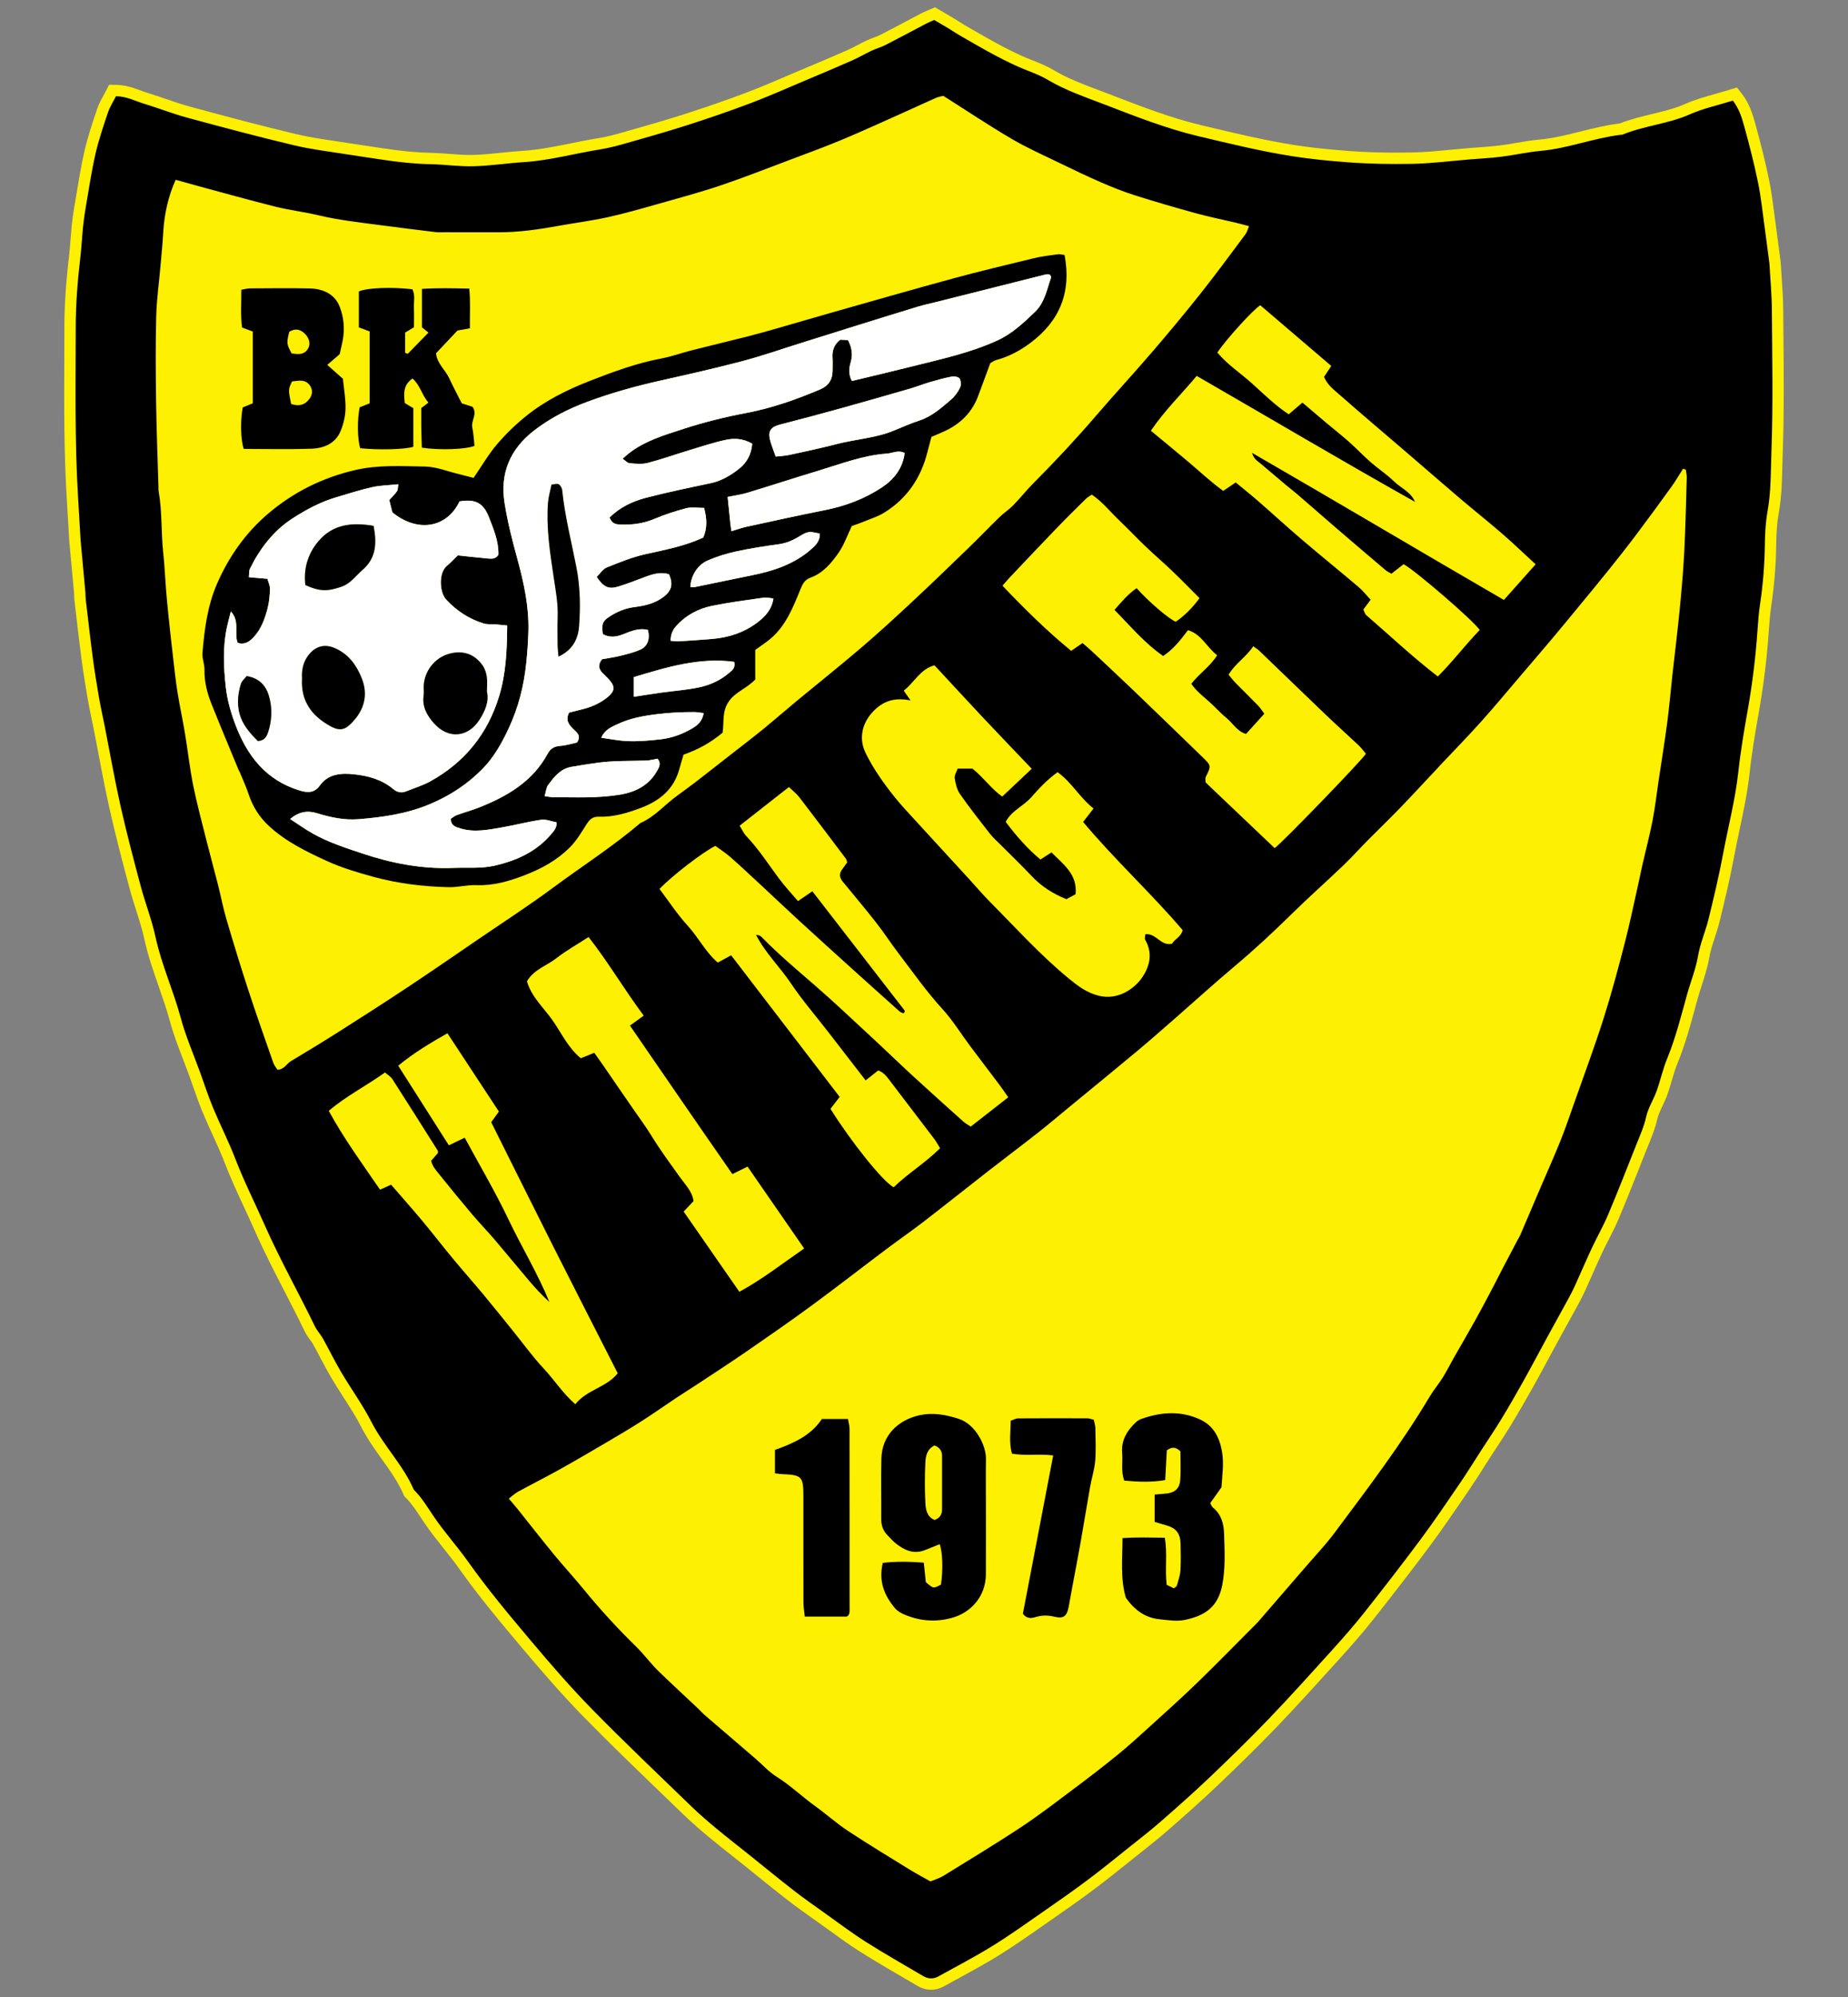
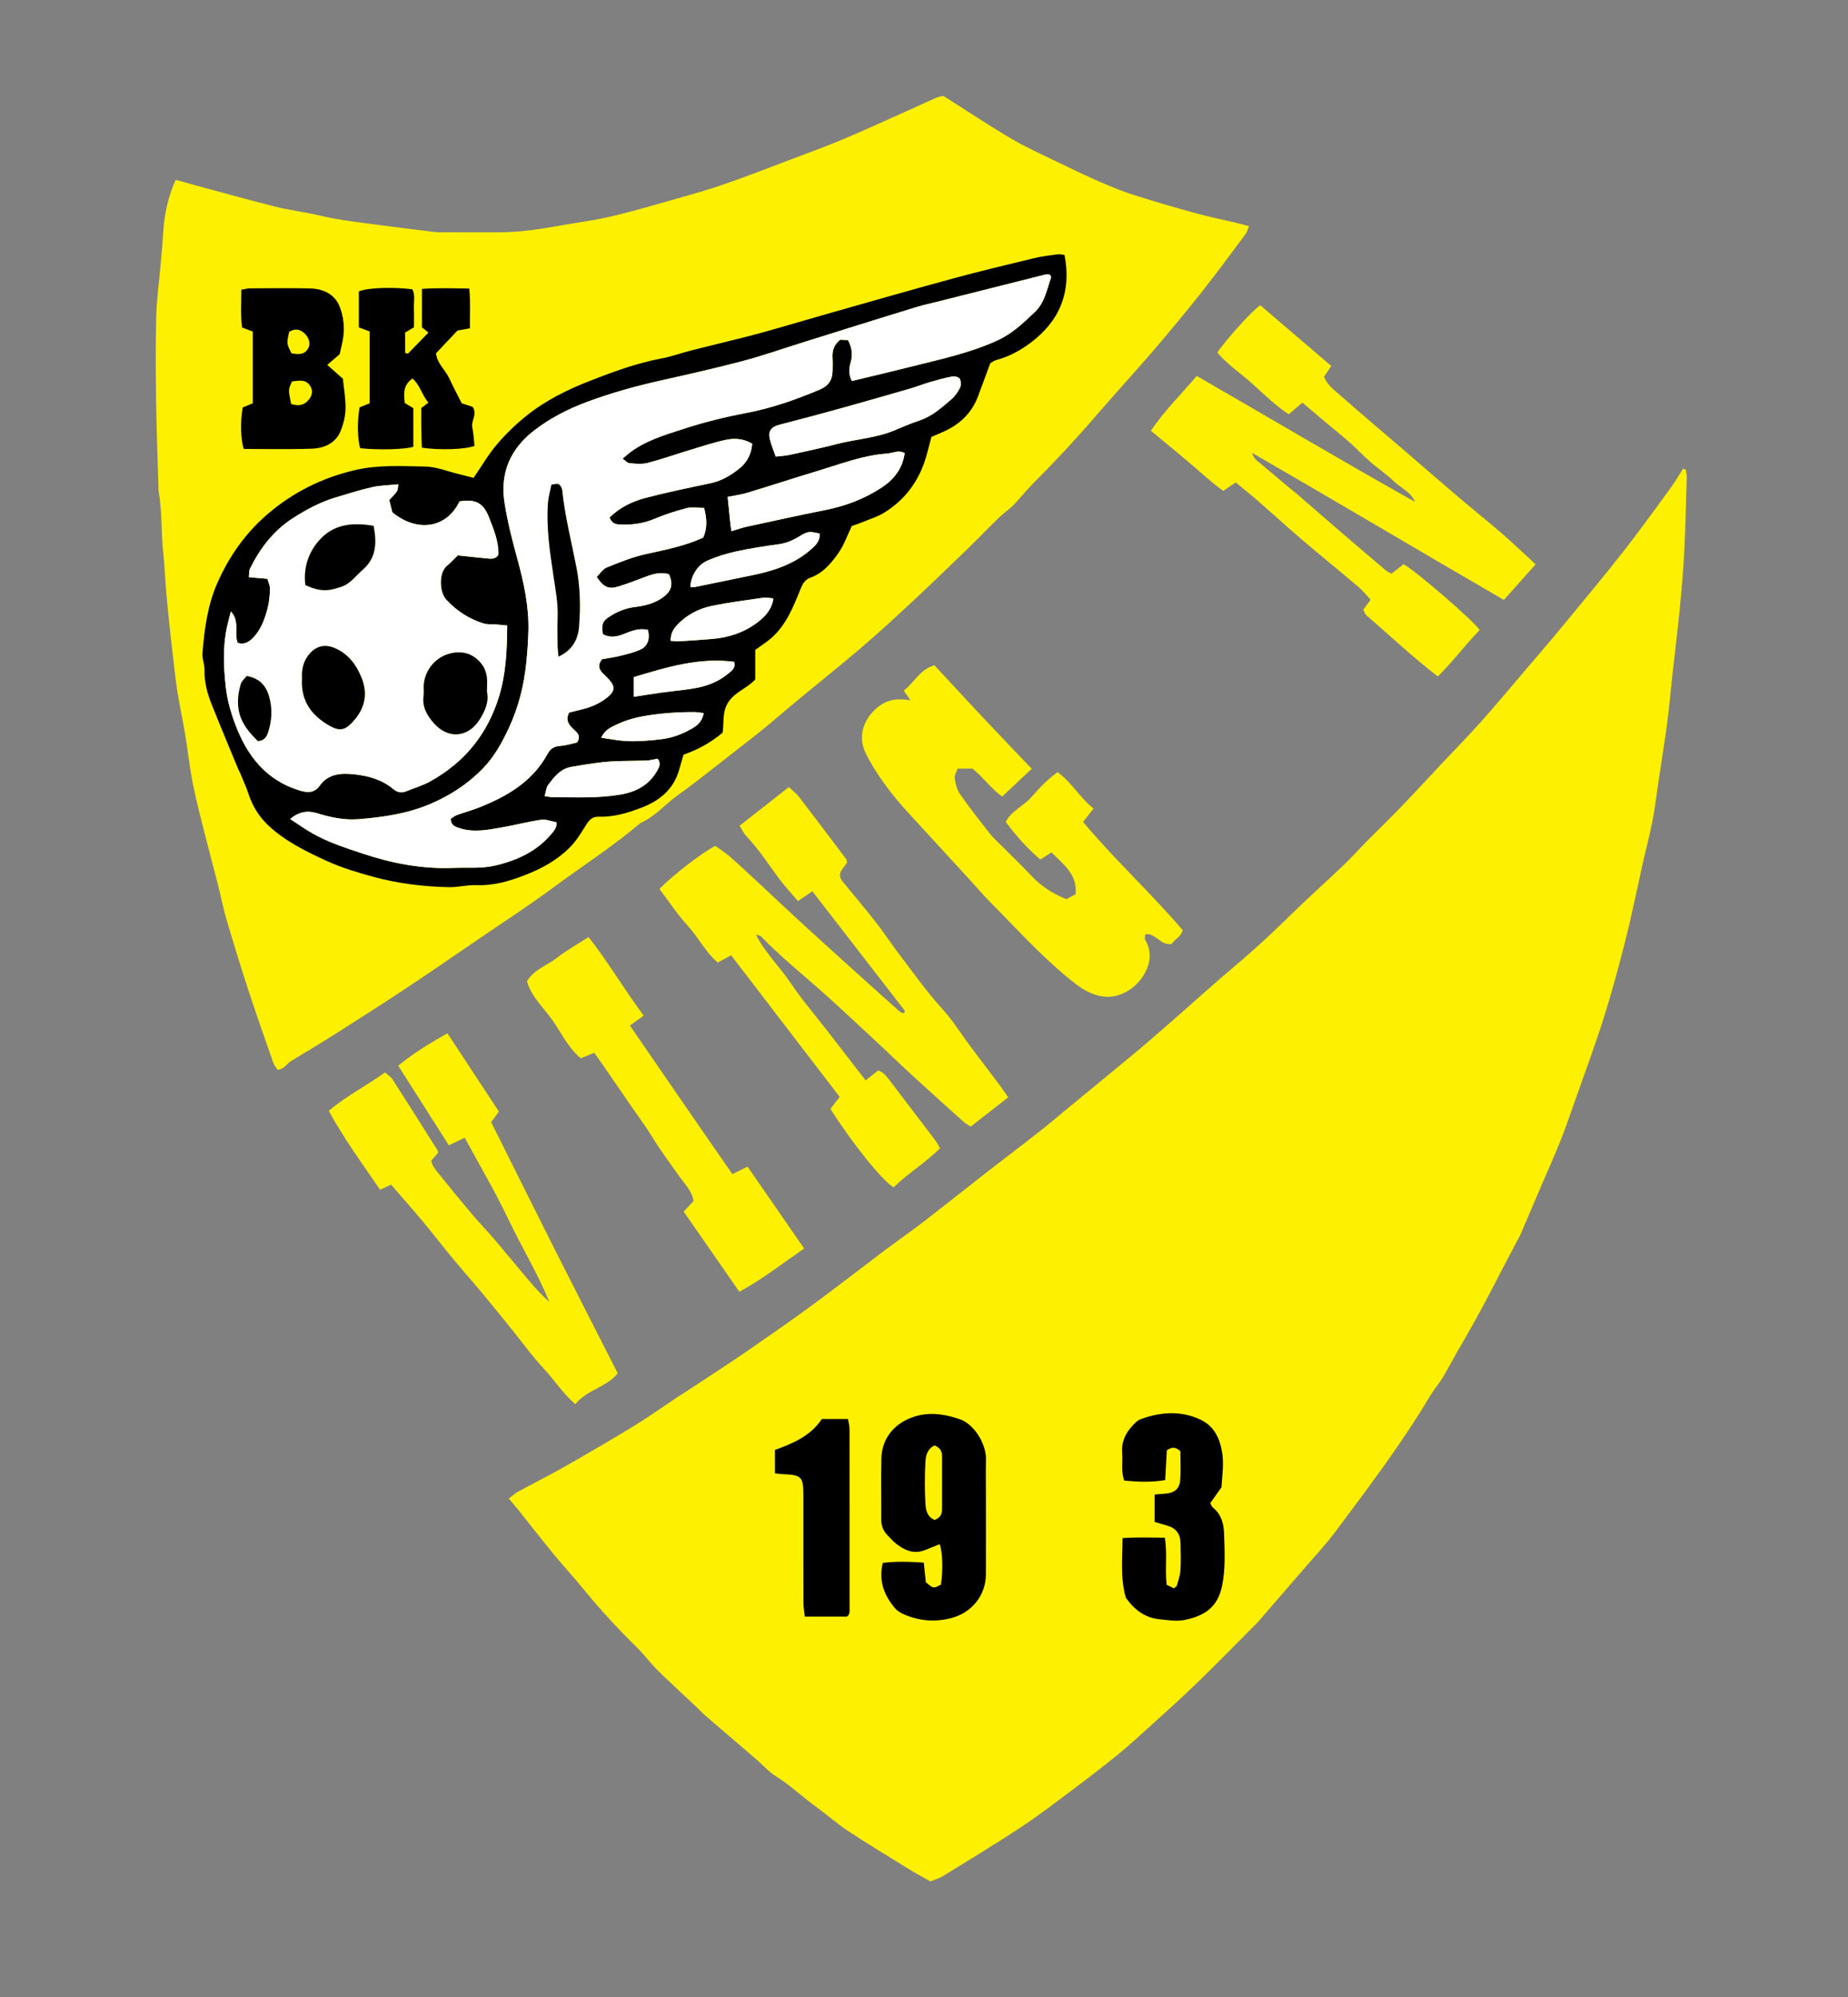
<svg xmlns="http://www.w3.org/2000/svg" version="1.0" id="Layer_1" x="0px" y="0px" width="500px" height="540px" viewBox="0 0 500 540" enable-background="new 0 0 500 540" xml:space="preserve">
  <rect x="0" y="0" width="500" height="540" fill="#808080" stroke="none" />
  <g>
    <g>
-       <path fill="#FDF000" d="M251.941,538.043c-1.282,0-2.539-0.357-3.736-1.064c-1.361-0.801-2.726-1.6-4.092-2.395    c-3.779-2.205-7.686-4.482-11.465-6.877c-2.868-1.816-5.63-3.816-8.301-5.752c-0.942-0.684-1.886-1.367-2.833-2.041l-1.517-1.076    c-2.316-1.643-4.709-3.34-7.014-5.127c-2.766-2.145-5.522-4.373-8.187-6.527c-1.288-1.039-2.576-2.08-3.868-3.115    c-0.993-0.795-1.99-1.584-2.986-2.371c-1.976-1.563-4.019-3.178-6.003-4.826c-2.145-1.783-4.659-3.918-7.053-6.236    c-1.963-1.896-3.931-3.793-5.898-5.688c-6.93-6.674-14.095-13.576-20.958-20.578c-6.138-6.264-11.918-12.992-16.763-18.748    c-5.749-6.828-11.693-13.893-17.066-21.484c-1.315-1.855-2.723-3.623-4.213-5.49c-1.731-2.17-3.521-4.412-5.131-6.793    c-0.339-0.5-0.67-1.002-1.001-1.504c-1.296-1.965-2.521-3.822-4.056-5.344l-0.422-0.418l-0.236-0.545    c-1.441-3.334-3.565-6.303-5.813-9.449c-1.942-2.715-3.95-5.523-5.554-8.664c-1.404-2.748-3.071-5.342-4.837-8.09    c-1.079-1.68-2.195-3.416-3.241-5.186c-1.08-1.828-2.073-3.705-3.032-5.52c-0.658-1.244-1.315-2.488-2.001-3.717    c-0.195-0.35-0.483-0.742-0.788-1.158c-0.476-0.65-1.016-1.387-1.446-2.277c-1.732-3.582-3.595-7.195-5.397-10.691    c-2.79-5.41-5.675-11.006-8.2-16.721c-0.897-2.029-1.852-4.088-2.775-6.078c-1.798-3.879-3.659-7.891-5.244-12.01    c-0.995-2.584-2.185-5.193-3.337-7.719c-0.888-1.947-1.807-3.959-2.651-5.992c-0.939-2.258-1.747-4.566-2.528-6.801    c-0.335-0.957-0.67-1.916-1.015-2.869c-0.543-1.498-1.116-2.988-1.69-4.477c-1.318-3.422-2.681-6.961-3.666-10.619    c-0.837-3.109-1.934-6.247-2.995-9.281c-1.431-4.093-2.911-8.325-3.869-12.753c-0.56-2.589-1.367-5.118-2.221-7.798    c-0.606-1.902-1.234-3.869-1.766-5.861c-1.954-7.32-3.843-14.489-5.466-21.721c-1.103-4.911-2.052-9.915-2.97-14.756    c-0.431-2.274-0.862-4.547-1.31-6.818c-0.186-0.942-0.383-1.881-0.581-2.821c-0.338-1.611-0.688-3.276-0.977-4.954    c-0.519-3.015-1.185-6.998-1.726-11.087c-0.534-4.036-1.013-8.135-1.475-12.1l-0.449-3.833c-0.054-0.459-0.057-0.876-0.059-1.212    c-0.001-0.171,0.001-0.342-0.015-0.512c-0.345-3.796-0.697-7.592-1.049-11.388l-0.175-1.883c-0.028-0.176-0.048-0.333-0.058-0.491    l-0.24-4.108c-0.147-2.551-0.296-5.102-0.455-7.652c-0.778-12.537-0.727-25.242-0.677-37.53c0.011-3.001,0.023-6.001,0.024-9.001    c0.001-5.72,0.405-11.849,1.272-19.29c0.172-1.48,0.287-2.954,0.409-4.512c0.093-1.196,0.186-2.391,0.306-3.583    c0.17-1.704,0.402-3.411,0.689-5.074c0.217-1.251,0.425-2.505,0.633-3.759c0.608-3.666,1.238-7.458,2.081-11.183    c0.857-3.785,2.093-7.467,3.291-11.029l0.195-0.583c0.44-1.312,1.062-2.438,1.664-3.529c0.231-0.421,0.466-0.843,0.683-1.274    l0.868-1.721l1.927,0.033c2.589,0.043,4.733,0.836,6.626,1.534c0.679,0.25,1.32,0.488,1.943,0.675    c1.698,0.516,3.379,1.092,5.004,1.649c2.197,0.754,4.272,1.465,6.398,2.042c10.636,2.882,19.599,5.249,28.768,7.438    c3.298,0.787,6.634,1.283,10.166,1.81c1.364,0.203,2.729,0.406,4.089,0.626c1.84,0.299,3.686,0.568,5.53,0.838    c1.273,0.186,2.547,0.372,3.819,0.568c4.754,0.73,8.987,1.127,12.939,1.21c1.695,0.036,3.375,0.165,4.999,0.289    c2.189,0.167,4.241,0.327,6.293,0.27c2.548-0.07,5.074-0.328,7.748-0.602c1.895-0.193,3.854-0.393,5.813-0.518    c4.313-0.277,8.504-1.125,12.941-2.021c2.412-0.489,4.907-0.992,7.409-1.392c2.222-0.355,4.446-0.953,6.328-1.489l1.661-0.474    c5.008-1.426,10.188-2.899,15.204-4.508c6.072-1.948,11.585-3.862,16.855-5.85c3.516-1.326,7.063-2.845,10.495-4.313    c1.291-0.552,2.583-1.106,3.877-1.65l0.851-0.358c3.963-1.668,8.062-3.394,12.054-5.149c0.896-0.394,1.787-0.862,2.729-1.357    c0.792-0.416,1.612-0.846,2.465-1.247c0.69-0.323,1.361-0.575,2.01-0.819c0.651-0.245,1.267-0.476,1.787-0.742    c2.377-1.214,4.785-2.49,7.114-3.723c1.304-0.691,2.608-1.382,3.916-2.067c0.487-0.255,0.965-0.458,1.471-0.674    c0.237-0.1,0.496-0.211,0.785-0.339l1.444-0.64l2.528,1.486c0.96,0.564,1.957,1.147,2.944,1.742    c0.406,0.245,0.803,0.503,1.198,0.761c0.409,0.266,0.817,0.535,1.239,0.779l1.451,0.835c2.398,1.383,4.878,2.813,7.334,4.147    c2.187,1.189,4.39,2.296,6.548,3.289c0.974,0.449,1.985,0.851,3.057,1.277c1.937,0.77,3.938,1.565,5.844,2.7    c3.758,2.237,7.813,3.763,12.105,5.376c0.892,0.336,1.784,0.671,2.67,1.012l1.541,0.593c7.616,2.936,15.493,5.972,23.477,7.873    l1.725,0.41c7.631,1.82,15.521,3.701,23.319,4.941c4.258,0.676,8.891,1.185,15.024,1.648c3.939,0.299,8.108,0.443,12.746,0.443    c1.449,0,2.897-0.014,4.348-0.039c3.432-0.06,6.979-0.403,10.408-0.735c1.569-0.152,3.14-0.304,4.71-0.433    c0.885-0.072,1.772-0.137,2.657-0.2c2.08-0.15,4.045-0.292,6.014-0.538c1.46-0.182,2.905-0.428,4.435-0.69    c2.051-0.349,4.171-0.711,6.332-0.906c3.643-0.328,7.179-1.214,10.923-2.153c3.368-0.844,6.852-1.717,10.458-2.161    c0.079-0.009,0.16-0.017,0.24-0.022c2.912-1.16,5.897-1.876,8.79-2.572c3.154-0.758,6.135-1.474,8.926-2.71    c2.721-1.207,5.576-2.006,8.337-2.779c1.207-0.339,2.422-0.679,3.635-1.055l2.026-0.63l1.307,1.672    c2.007,2.569,2.911,5.448,3.602,7.945c1.656,5.998,2.861,10.904,3.793,15.44c0.625,3.05,1.023,6.141,1.408,9.13    c0.143,1.113,0.286,2.226,0.441,3.336c0.3,2.166,0.582,4.333,0.861,6.5l0.38,2.912c0.03,0.209,0.051,0.372,0.061,0.534    c0.072,1.307,0.16,2.593,0.248,3.878c0.196,2.843,0.396,5.783,0.418,8.722c0.016,2.439,0.039,4.879,0.061,7.319    c0.096,10.153,0.193,20.654-0.177,30.998c-0.044,1.193-0.071,2.389-0.1,3.587c-0.1,4.288-0.203,8.722-1,13.163    c-0.43,2.39-0.641,5.048-0.685,8.618c-0.069,5.441-0.517,10.954-1.325,16.386c-0.332,2.233-0.509,4.548-0.677,6.921    c-0.509,7.282-1.386,14.48-2.608,21.395c-1.011,5.715-1.97,11.31-2.581,16.917c-0.572,5.249-1.667,10.401-2.726,15.384    c-0.512,2.411-1.041,4.902-1.496,7.347c-1.09,5.841-2.46,11.555-3.884,17.383c-0.376,1.539-0.86,3.02-1.329,4.454    c-0.611,1.87-1.188,3.637-1.49,5.393c-0.451,2.601-1.231,5.014-1.987,7.348c-0.404,1.249-0.787,2.431-1.119,3.631l-0.674,2.459    c-1.354,4.969-2.757,10.107-4.794,15.064c-0.597,1.453-1.051,3-1.532,4.637c-0.378,1.289-0.769,2.623-1.247,3.949    c-0.388,1.08-0.86,2.076-1.318,3.043c-0.591,1.246-1.149,2.426-1.395,3.531c-0.543,2.447-1.432,4.625-2.292,6.73    c-0.196,0.479-0.394,0.959-0.584,1.441l-1.376,3.469c-1.995,5.039-4.058,10.25-6.206,15.342c-0.815,1.932-1.763,3.785-2.679,5.576    c-0.64,1.248-1.241,2.428-1.806,3.637c-0.921,1.971-1.823,4.01-2.694,5.98c-0.649,1.469-1.3,2.938-1.965,4.398    c-0.571,1.254-1.197,2.42-1.896,3.703c-0.897,1.643-1.802,3.281-2.706,4.92c-0.93,1.688-1.861,3.377-2.785,5.066    c-0.793,1.457-1.58,2.918-2.366,4.379c-1.313,2.439-2.669,4.961-4.051,7.432c-2.206,3.951-4.218,7.418-6.148,10.598    c-1.194,1.969-2.466,3.904-3.696,5.775c-0.557,0.848-1.114,1.695-1.666,2.545c-0.633,0.982-1.261,1.967-1.89,2.953    c-1.356,2.133-2.761,4.336-4.223,6.479l-1.015,1.484c-3.079,4.504-6.263,9.164-9.593,13.639    c-4.435,5.961-9.28,12.248-15.248,19.789c-3.016,3.811-6.211,7.404-8.66,10.109l-1.372,1.516    c-5.194,5.742-10.565,11.682-16.033,17.375c-5.743,5.98-11.679,11.699-16.21,16.012c-4.267,4.063-8.699,7.969-13.245,11.945    c-2.171,1.9-4.44,3.699-6.636,5.441l-4.121,3.289c-2.96,2.373-6.02,4.826-9.127,7.152c-3.982,2.984-7.953,5.756-12.357,8.809    c-0.829,0.574-1.654,1.152-2.48,1.729c-3.629,2.533-7.383,5.152-11.247,7.531c-3.572,2.201-7.289,4.223-10.883,6.178    c-1.271,0.691-2.539,1.381-3.804,2.08C254.26,537.742,253.117,538.043,251.941,538.043z" />
-       <path fill-rule="evenodd" clip-rule="evenodd" d="M31.387,26.014c2.897,0.05,5.251,1.329,7.73,2.079    c3.853,1.167,7.609,2.664,11.489,3.714c9.59,2.599,19.196,5.155,28.858,7.461c4.752,1.135,9.643,1.698,14.477,2.48    c3.12,0.506,6.25,0.93,9.375,1.41c4.422,0.68,8.856,1.15,13.34,1.245c3.817,0.082,7.635,0.662,11.44,0.558    c4.564-0.125,9.109-0.832,13.674-1.125c7.002-0.448,13.752-2.343,20.64-3.444c2.255-0.361,4.486-0.941,6.686-1.569    c5.669-1.615,11.348-3.21,16.96-5.01c5.71-1.833,11.39-3.785,17.001-5.901c4.886-1.843,9.664-3.979,14.48-6.007    c4.325-1.821,8.653-3.638,12.949-5.526c1.794-0.789,3.488-1.801,5.264-2.634c1.269-0.596,2.645-0.971,3.89-1.607    c3.707-1.895,7.371-3.873,11.059-5.806c0.576-0.302,1.189-0.534,2.074-0.926c1.297,0.764,2.698,1.576,4.086,2.411    c0.84,0.507,1.641,1.081,2.49,1.57c2.939,1.691,5.871,3.401,8.85,5.02c2.206,1.199,4.452,2.332,6.731,3.382    c2.854,1.313,5.934,2.229,8.612,3.825c4.817,2.868,10.103,4.638,15.246,6.616c8.335,3.208,16.688,6.511,25.408,8.586    c8.383,1.995,16.777,4.046,25.274,5.396c5.021,0.798,10.153,1.291,15.272,1.679c5.811,0.44,11.596,0.512,17.38,0.413    c5.11-0.089,10.21-0.762,15.315-1.178c2.935-0.239,5.882-0.387,8.801-0.751c3.564-0.445,7.09-1.264,10.662-1.585    c7.33-0.66,14.213-3.43,21.48-4.324c0.218-0.027,0.457,0.005,0.65-0.075c5.872-2.422,12.316-2.875,18.175-5.471    c3.663-1.623,7.665-2.474,11.64-3.709c1.641,2.099,2.406,4.505,3.059,6.871c1.395,5.042,2.695,10.118,3.746,15.239    c0.829,4.045,1.244,8.177,1.815,12.274c0.437,3.126,0.827,6.257,1.24,9.388c0.013,0.109,0.033,0.217,0.04,0.327    c0.229,4.143,0.631,8.285,0.658,12.428c0.087,12.73,0.343,25.472-0.114,38.186c-0.195,5.415-0.081,10.904-1.053,16.315    c-0.536,2.991-0.694,6.076-0.731,9.124c-0.07,5.361-0.503,10.674-1.293,15.973c-0.352,2.369-0.533,4.767-0.701,7.158    c-0.495,7.071-1.336,14.092-2.569,21.076c-1.006,5.683-1.985,11.384-2.61,17.117c-0.831,7.617-2.79,15.003-4.188,22.5    c-1.077,5.778-2.451,11.506-3.847,17.217c-0.827,3.385-2.275,6.641-2.863,10.055c-0.641,3.696-2.054,7.119-3.04,10.683    c-1.596,5.775-3.056,11.6-5.349,17.178c-1.157,2.814-1.794,5.84-2.827,8.711c-0.849,2.355-2.292,4.547-2.823,6.953    c-0.602,2.717-1.728,5.17-2.731,7.701c-2.488,6.262-4.938,12.541-7.558,18.748c-1.311,3.107-3.008,6.049-4.438,9.107    c-1.608,3.445-3.097,6.947-4.67,10.408c-0.545,1.193-1.17,2.35-1.8,3.502c-1.819,3.334-3.67,6.652-5.489,9.988    c-2.14,3.924-4.22,7.881-6.401,11.781c-1.974,3.533-3.992,7.045-6.093,10.504c-1.695,2.795-3.539,5.5-5.314,8.246    c-2.021,3.125-3.974,6.295-6.072,9.365c-3.453,5.049-6.883,10.119-10.533,15.021c-4.954,6.656-10.046,13.213-15.194,19.719    c-2.71,3.422-5.598,6.713-8.528,9.953c-5.725,6.326-11.434,12.672-17.343,18.826c-5.229,5.443-10.646,10.709-16.112,15.914    c-4.273,4.068-8.708,7.973-13.15,11.857c-2.629,2.301-5.396,4.443-8.127,6.623c-3.84,3.061-7.646,6.17-11.575,9.113    c-4.017,3.01-8.141,5.883-12.268,8.742c-4.49,3.115-8.938,6.307-13.587,9.168c-4.738,2.92-9.688,5.492-14.561,8.186    c-1.356,0.75-2.763,0.656-4.083-0.123c-5.172-3.049-10.403-6.01-15.474-9.221c-3.776-2.391-7.351-5.102-10.996-7.699    c-2.829-2.016-5.686-4.002-8.429-6.129c-4.052-3.145-8.014-6.408-12.017-9.613c-2.982-2.389-6.009-4.721-8.947-7.162    c-2.352-1.955-4.683-3.953-6.879-6.078c-8.98-8.691-18.054-17.289-26.799-26.213c-5.808-5.926-11.259-12.221-16.606-18.574    c-5.833-6.93-11.665-13.869-16.91-21.281c-2.958-4.18-6.441-7.994-9.308-12.229c-1.711-2.531-3.254-5.146-5.439-7.309    c-2.886-6.674-8.156-11.844-11.451-18.293c-2.379-4.656-5.5-8.926-8.168-13.441c-1.771-2.994-3.298-6.131-4.995-9.17    c-0.635-1.139-1.587-2.109-2.15-3.275c-4.424-9.15-9.438-18.004-13.553-27.316c-2.644-5.986-5.604-11.824-7.96-17.947    c-1.8-4.678-4.095-9.158-6.02-13.787c-1.299-3.123-2.339-6.355-3.492-9.539c-1.789-4.941-3.917-9.791-5.278-14.848    c-1.989-7.391-5.202-14.373-6.827-21.885c-1.012-4.672-2.786-9.173-4.022-13.802c-1.915-7.174-3.811-14.359-5.437-21.602    c-1.6-7.125-2.85-14.328-4.263-21.495c-0.506-2.569-1.1-5.123-1.544-7.702c-0.628-3.647-1.222-7.302-1.708-10.969    c-0.7-5.289-1.292-10.59-1.918-15.889c-0.063-0.542-0.015-1.097-0.064-1.642c-0.404-4.447-0.818-8.893-1.23-13.339    c-0.01-0.109-0.038-0.217-0.045-0.326c-0.232-3.923-0.452-7.847-0.695-11.769c-0.958-15.436-0.65-30.891-0.647-46.339    c0.001-6.334,0.519-12.642,1.252-18.935c0.315-2.706,0.448-5.433,0.719-8.145c0.162-1.625,0.382-3.246,0.66-4.855    c0.854-4.937,1.578-9.905,2.683-14.788c0.868-3.833,2.15-7.58,3.402-11.313C29.723,28.883,30.642,27.491,31.387,26.014z" />
      <path fill-rule="evenodd" clip-rule="evenodd" fill="#FDF000" d="M456.116,126.984c0.093,0.735,0.281,1.472,0.259,2.203    c-0.199,6.777-0.34,13.56-0.693,20.329c-0.278,5.331-0.768,10.654-1.288,15.968c-0.555,5.634-1.268,11.251-1.89,16.878    c-0.48,4.332-0.839,8.678-1.408,12.998c-0.699,5.288-1.563,10.554-2.351,15.83c-0.532,3.556-0.934,7.136-1.618,10.662    c-0.771,3.952-1.805,7.854-2.705,11.782c-0.364,1.588-0.667,3.189-1.025,4.778c-1.25,5.537-2.382,11.106-3.804,16.599    c-1.774,6.864-3.601,13.723-5.752,20.477c-2.446,7.674-5.265,15.23-7.942,22.832c-1.198,3.4-2.357,6.816-3.699,10.16    c-1.661,4.145-3.497,8.219-5.253,12.326c-1.888,4.416-3.766,8.836-5.662,13.25c-0.215,0.5-0.53,0.957-0.786,1.439    c-1.313,2.49-2.63,4.98-3.932,7.477c-0.808,1.543-1.575,3.104-2.39,4.645c-1.633,3.086-3.247,6.186-4.942,9.238    c-1.912,3.445-3.914,6.838-5.863,10.262c-1.022,1.799-1.942,3.654-3.036,5.406c-1.096,1.754-2.455,3.344-3.511,5.117    c-7.675,12.867-16.729,24.773-25.676,36.75c-2.542,3.404-5.495,6.506-8.275,9.734c-4.135,4.799-8.278,9.59-12.429,14.373    c-0.502,0.58-1.071,1.102-1.614,1.646c-5.042,5.045-10.021,10.156-15.148,15.111c-4.166,4.027-8.493,7.891-12.784,11.787    c-2.754,2.498-5.498,5.012-8.378,7.357c-3.809,3.102-7.705,6.102-11.639,9.045c-4.804,3.596-9.562,7.273-14.561,10.582    c-6.926,4.584-14.048,8.873-21.117,13.236c-1.002,0.617-2.183,0.943-3.461,1.482c-1.91-1.082-3.84-2.098-5.693-3.24    c-5.573-3.439-11.181-6.826-16.644-10.434c-3.09-2.039-5.872-4.543-8.882-6.711c-3.541-2.551-6.685-5.6-10.417-7.93    c-2.105-1.313-3.813-3.26-5.721-4.898c-4.554-3.916-9.125-7.811-13.675-11.73c-0.664-0.572-1.243-1.24-1.881-1.842    c-3.575-3.371-7.185-6.701-10.719-10.113c-1.331-1.287-2.485-2.756-3.726-4.137c-0.657-0.734-1.293-1.49-1.997-2.178    c-5.093-4.977-9.915-10.193-14.422-15.711c-2.626-3.211-5.452-6.26-8.085-9.467c-3.325-4.047-6.542-8.184-9.817-12.273    c-0.737-0.922-1.521-1.805-2.403-2.848c0.927-0.707,1.633-1.396,2.467-1.854c3.729-2.033,7.528-3.943,11.24-6.008    c4.301-2.395,8.55-4.885,12.795-7.379c3.193-1.875,6.384-3.762,9.501-5.756c3.214-2.055,6.332-4.26,9.509-6.375    c1.819-1.209,3.683-2.354,5.506-3.561c4.459-2.945,8.947-5.852,13.346-8.883c5.917-4.078,11.827-8.172,17.618-12.422    c6.774-4.973,13.405-10.139,20.123-15.188c3.318-2.492,6.744-4.85,10.031-7.383c5.965-4.598,11.85-9.297,17.792-13.924    c4.393-3.418,8.848-6.758,13.224-10.199c2.919-2.293,5.749-4.697,8.616-7.059c6.07-4.992,12.165-9.959,18.201-14.994    c3.44-2.867,6.803-5.832,10.179-8.779c5.432-4.742,10.767-9.601,16.287-14.239c5.367-4.511,10.488-9.267,15.486-14.181    c4.524-4.449,9.286-8.658,13.875-13.043c2.283-2.184,4.393-4.547,6.616-6.794c2.847-2.877,5.771-5.675,8.581-8.584    c3.489-3.614,6.896-7.306,10.337-10.965c0.224-0.24,0.438-0.491,0.663-0.731c3.678-3.902,7.439-7.733,11.017-11.727    c3.863-4.309,7.557-8.769,11.319-13.167c2.698-3.156,5.402-6.304,8.075-9.48c2.391-2.841,4.75-5.708,7.108-8.575    c2.775-3.371,5.563-6.73,8.294-10.137c2.458-3.066,4.894-6.151,7.256-9.292c3.217-4.277,6.38-8.594,9.512-12.936    c1.127-1.562,2.093-3.24,3.131-4.864C455.614,126.832,455.866,126.908,456.116,126.984z" />
      <path fill-rule="evenodd" clip-rule="evenodd" fill="#FDF000" d="M75.071,289.266c-0.371-0.598-0.884-1.174-1.121-1.85    c-2.302-6.592-4.635-13.176-6.806-19.814c-2.069-6.328-4.015-12.698-5.896-19.085c-0.892-3.03-1.476-6.148-2.253-9.212    c-1.049-4.132-2.183-8.241-3.221-12.376c-1.222-4.868-2.533-9.721-3.52-14.638c-0.92-4.586-1.423-9.256-2.191-13.875    c-0.626-3.763-1.44-7.494-2.043-11.259c-0.498-3.113-0.828-6.253-1.193-9.386c-0.429-3.675-0.833-7.353-1.219-11.034    c-0.261-2.492-0.497-4.987-0.7-7.485c-0.265-3.261-0.39-6.536-0.746-9.787c-0.603-5.53-0.259-11.127-1.241-16.628    c-0.077-0.427-0.038-0.875-0.05-1.314c-0.221-7.651-0.529-15.304-0.638-22.958c-0.11-7.679-0.163-15.362,0.033-23.038    c0.116-4.562,0.768-9.11,1.164-13.666c0.265-3.042,0.568-6.083,0.74-9.129c0.271-4.822,1.413-9.876,3.366-14.111    c2.047,0.569,4.127,1.165,6.213,1.727c6.959,1.873,13.897,3.825,20.888,5.565c3.802,0.947,7.726,1.393,11.537,2.306    c5.423,1.299,10.945,1.892,16.449,2.629c5.069,0.679,10.147,1.297,15.225,1.915c0.758,0.093,1.534,0.042,2.302,0.043    c4.827,0.005,9.654-0.012,14.481,0.01c5.587,0.026,11.083-0.763,16.562-1.757c4.396-0.796,8.84-1.354,13.197-2.313    c4.582-1.008,9.103-2.31,13.621-3.586c5.675-1.604,11.378-3.141,16.963-5.021c6.314-2.126,12.52-4.579,18.759-6.928    c4.813-1.813,9.651-3.571,14.39-5.562c5.933-2.492,11.778-5.19,17.657-7.813c2.488-1.11,4.951-2.278,7.448-3.367    c0.68-0.295,1.44-0.4,1.999-0.549c6.284,3.98,12.276,7.992,18.485,11.632c4.237,2.485,8.762,4.485,13.192,6.635    c3.625,1.76,7.26,3.502,10.955,5.104c2.992,1.295,6.03,2.524,9.137,3.509c5.516,1.75,11.078,3.358,16.658,4.893    c3.471,0.955,7.009,1.656,10.513,2.485c1.153,0.273,2.296,0.593,3.777,0.977c-0.377,0.883-0.534,1.603-0.936,2.14    c-3.987,5.333-7.923,10.709-12.06,15.926c-4.271,5.388-8.679,10.674-13.158,15.89c-4.981,5.8-10.178,11.417-15.163,17.214    c-5.425,6.311-11.089,12.389-16.968,18.275c-1.92,1.92-3.604,4.075-5.501,6.019c-1.139,1.165-2.547,2.061-3.718,3.198    c-2.825,2.741-5.544,5.591-8.373,8.328c-4.958,4.797-9.923,9.591-14.969,14.295c-4.547,4.238-9.118,8.459-13.841,12.498    c-5.805,4.964-11.788,9.717-17.674,14.586c-3.113,2.574-6.15,5.242-9.285,7.791c-2.962,2.41-6.006,4.717-9.015,7.068    c-3.009,2.353-6.009,4.72-9.035,7.05c-1.644,1.265-3.323,2.485-5.003,3.701c-3.356,2.426-6.067,5.718-9.967,7.41    c-7.49,6.387-15.795,11.678-23.685,17.526c-6.575,4.873-13.464,9.323-20.227,13.94c-6.385,4.359-12.749,8.752-19.192,13.025    c-6.174,4.094-12.414,8.088-18.669,12.059c-4.22,2.68-8.501,5.262-12.787,7.836C77.54,287.641,76.909,289.195,75.071,289.266z" />
    </g>
    <g>
      <g>
        <path fill-rule="evenodd" clip-rule="evenodd" fill="#FDF000" d="M340.991,82.547c6.313,5.396,12.683,10.838,19.2,16.407     c-0.664,1.005-1.304,1.972-1.953,2.958c0.908,2.222,2.742,3.541,4.345,4.953c6.063,5.343,12.248,10.548,18.379,15.813     c4.721,4.056,9.412,8.149,14.154,12.18c3.743,3.179,7.596,6.232,11.307,9.448c3.046,2.641,5.953,5.439,9.059,8.292     c-2.885,3.236-5.63,6.315-8.586,9.632c-22.702-13.149-45.088-26.481-68.15-39.784c0.494,1.683,1.445,2.181,2.238,2.839     c2.351,1.953,4.665,3.95,7.004,5.916c1.003,0.842,2.054,1.625,3.044,2.481c3.557,3.068,7.084,6.171,10.646,9.234     c4.388,3.771,8.794,7.521,13.207,11.263c0.402,0.342,0.912,0.561,1.579,0.96c1.116-0.873,2.211-1.726,3.296-2.574     c3.088,1.637,18.828,15.169,20.598,17.789c-3.871,3.975-7.235,8.494-11.338,12.571c-6.913-5.334-13.02-11.101-19.363-16.585     c-0.375-0.326-0.506-0.936-0.795-1.501c0.615-0.831,1.19-1.605,1.979-2.668c-1.085-1.152-2.085-2.436-3.301-3.468     c-5.078-4.307-10.257-8.494-15.325-12.813c-3.989-3.401-7.853-6.952-11.808-10.396c-1.961-1.708-4.001-3.322-6.071-5.037     c-1.15,0.778-2.125,1.437-3.379,2.284c-3.394-2.438-6.455-5.353-9.677-8.063c-3.243-2.726-6.522-5.407-9.896-8.199     c3.743-5.542,8.297-9.918,12.395-14.833c19.783,11.41,39.282,22.957,59.067,34.064c-1.14-2.731-3.807-3.7-5.682-5.535     c-1.94-1.899-4.26-3.405-6.313-5.198c-1.979-1.729-3.783-3.657-5.75-5.401c-2.04-1.81-4.188-3.496-6.278-5.25     c-2.087-1.753-4.158-3.523-6.439-5.458c-1.167,0.998-2.304,1.969-3.703,3.165c-3.58-2.352-6.67-5.404-9.874-8.292     c-3.138-2.83-6.738-5.169-9.435-8.412C331.61,91.926,339.164,83.589,340.991,82.547z" />
        <path fill-rule="evenodd" clip-rule="evenodd" fill="#FDF000" d="M197.811,258.31c-1.245,0.686-2.283,1.257-3.591,1.978     c-3.278-2.748-5.213-6.756-8.128-9.937c-2.837-3.097-5.158-6.67-7.67-9.988c3.635-3.724,11.659-9.895,15.122-11.633     c1.304,0.96,2.778,1.893,4.072,3.03c2.792,2.455,5.501,5.002,8.227,7.531c3.368,3.125,6.694,6.294,10.081,9.4     c4.752,4.358,9.535,8.686,14.32,13.009c4.378,3.956,8.773,7.893,13.178,11.822c0.282,0.25,0.708,0.34,1.018,0.48     c0.198-0.234,0.293-0.305,0.329-0.398c0.037-0.098,0.064-0.254,0.013-0.32c-8.259-10.679-16.525-21.353-24.988-32.279     c-1.302,0.889-2.439,1.667-3.889,2.657c-1.704-2.007-3.578-3.988-5.19-6.162c-2.862-3.858-5.453-7.916-8.796-11.409     c-0.718-0.75-1.148-1.774-1.804-2.82c4.503-3.53,8.782-6.884,13.331-10.449c0.983,0.948,2.029,1.735,2.799,2.735     c4.262,5.537,8.458,11.124,12.666,16.702c0.124,0.162,0.137,0.409,0.302,0.937c-0.371,0.518-0.852,1.209-1.353,1.882     c-0.845,1.134-0.763,2.205,0.125,3.285c3.051,3.709,6.146,7.385,9.107,11.165c2.086,2.663,3.924,5.519,5.979,8.208     c3.897,5.104,7.571,10.367,11.931,15.129c2.786,3.047,4.973,6.641,7.46,9.963c2.613,3.496,5.274,6.957,7.898,10.447     c0.78,1.037,1.504,2.121,2.431,3.436c-3.429,2.678-6.737,5.262-10.155,7.932c-0.761-0.512-1.43-0.857-1.973-1.342     c-4.559-4.086-9.118-8.166-13.625-12.309c-3.776-3.469-7.457-7.047-11.223-10.529c-5.209-4.814-10.358-9.703-15.721-14.341     c-4.801-4.15-9.645-8.239-14.079-12.789c-0.328-0.338-0.838-0.499-1.46-0.54c2.478,4.862,6.415,8.621,9.405,13.068     c3.096,4.605,6.752,8.837,10.158,13.234c3.321,4.289,6.635,8.584,10.088,13.051c1.27-1.008,2.274-1.805,3.398-2.693     c1.602,0.547,2.501,1.898,3.482,3.189c3.893,5.131,7.819,10.234,11.711,15.365c0.521,0.688,0.92,1.463,1.549,2.479     c-3.97,3.969-8.733,6.826-12.561,10.564c-3.004-1.633-11.547-12.346-17.093-21.211c0.79-1.023,1.628-2.111,2.491-3.229     C217.421,283.879,207.742,271.258,197.811,258.31z" />
-         <path fill-rule="evenodd" clip-rule="evenodd" fill="#FDF000" d="M292.888,173.887c-1.123,0.772-2.008,1.379-3.072,2.108     c-6.545-5.352-12.571-11.309-18.583-17.608c0.784-0.898,1.392-1.642,2.051-2.336c4.296-4.528,8.581-9.068,12.917-13.561     c2.504-2.596,5.086-5.118,7.653-7.652c0.374-0.37,0.867-0.62,1.54-1.089c2.865,1.919,4.959,4.61,7.38,6.919     c2.442,2.329,4.758,4.789,7.197,7.119c2.371,2.266,4.872,4.397,7.243,6.665c2.452,2.344,4.816,4.781,7.33,7.289     c-1.887,2.59-3.99,4.705-6.439,6.392c-2.088-0.942-7.323-5.448-10.576-9.078c-2.254,1.526-3.993,3.581-5.995,5.862     c4.267,4.324,8.089,8.938,13.177,12.476c2.753-1.85,4.708-4.315,6.703-6.986c3.673,1.059,5.066,4.64,7.907,6.771     c-1.876,3.021-4.816,4.9-7.003,7.729c1.288,1.867,3.049,3.281,4.76,4.765c1.634,1.418,3.051,3.096,4.732,4.447     c1.748,1.401,2.844,3.638,5.322,4.342c1.636-1.808,3.222-3.561,4.947-5.469c-0.658-0.865-1.106-1.596-1.688-2.196     c-1.99-2.046-4.039-4.031-6.036-6.068c-0.669-0.684-1.25-1.453-1.951-2.276c1.8-3.057,4.76-4.784,6.677-7.694     c0.604,0.442,1.161,0.756,1.605,1.185c6.075,5.833,12.119,11.698,18.209,17.516c2.848,2.722,5.793,5.34,8.657,8.045     c0.766,0.723,1.395,1.592,2.01,2.308c-1.046,1.772-22.954,24.384-24.69,25.527c-6.275-5.965-12.591-11.97-18.696-17.773     c0-0.75-0.111-1.13,0.018-1.391c1.506-3.067,1.559-3.106-0.715-5.318c-6.354-6.179-12.73-12.333-19.127-18.467     c-3.635-3.484-7.321-6.912-10.999-10.354C294.579,175.308,293.751,174.636,292.888,173.887z" />
        <path fill-rule="evenodd" clip-rule="evenodd" fill="#FDF000" d="M246.364,189.402c-0.811-1.163-1.231-1.765-1.847-2.648     c2.827-2.153,4.407-5.801,8.315-6.853c4.489,4.837,8.781,9.506,13.125,14.126c4.343,4.618,8.739,9.186,13.188,13.856     c-2.694,2.537-5.226,4.921-7.98,7.516c-2.821-1.943-4.967-5.069-8.043-7.554c-1.081,0-2.371,0-4.015,0     c-0.271,0.803-0.91,1.741-0.793,2.572c0.208,1.47,0.578,3.082,1.405,4.269c2.554,3.668,5.325,7.19,8.083,10.714     c0.875,1.116,1.959,2.069,2.966,3.079c2.785,2.8,5.65,5.525,8.355,8.402c2.609,2.777,5.692,4.758,9.404,6.265     c0.725-0.392,1.56-0.843,2.486-1.345c0.53-5.43-3.293-8.036-6.522-11.308c-1.08,0.696-1.967,1.265-2.994,1.928     c-3.497-2.916-6.504-6.34-9.383-10.173c1.487-3.002,4.789-4.248,6.924-6.681c2.073-2.36,4.244-4.704,7.101-6.769     c3.804,2.705,5.99,6.896,9.731,9.82c-1.001,1.289-1.844,2.376-2.823,3.639c8.541,10.207,18.322,19.164,26.927,29.25     c-0.406,1.846-2.19,2.45-2.889,3.698c-3.052,0.688-4.245-2.917-7.19-2.585c-0.029,0.526-0.259,1.131-0.055,1.486     c2.067,3.579,1.303,7.064-0.776,10.15c-2.08,3.086-6.655,6.362-11.934,4.959c-3.185-0.847-5.509-2.618-7.809-4.498     c-7.722-6.306-14.393-13.724-21.404-20.778c-2.001-2.014-3.84-4.19-5.761-6.285c-4.879-5.317-9.771-10.624-14.64-15.95     c-1.843-2.016-3.728-4.004-5.432-6.136c-2.992-3.742-5.782-7.645-7.891-11.965c-1.885-3.863-1-7.989,2.003-11.178     C238.803,189.66,241.867,188.498,246.364,189.402z" />
        <path fill-rule="evenodd" clip-rule="evenodd" fill="#FDF000" d="M134.985,300.574c-0.634,0.871-1.26,1.732-2.087,2.869     c5.653,11.318,11.293,22.695,17.009,34.033c5.678,11.262,11.433,22.486,17.228,33.873c-3.051,3.824-8.332,4.41-11.478,8.363     c-3.403-2.955-5.675-6.58-8.55-9.643c-2.98-3.174-5.536-6.746-8.283-10.139c-2.678-3.307-5.333-6.633-8.054-9.902     c-2.725-3.275-5.555-6.459-8.273-9.738c-2.787-3.361-5.45-6.822-8.249-10.174c-2.723-3.26-5.549-6.434-8.44-9.771     c-0.935,0.424-1.79,0.811-2.986,1.354c-4.758-6.955-9.756-13.758-13.875-21.314c4.689-4.014,10.087-6.707,15.214-10.381     c0.646,0.572,1.536,1.076,2.026,1.838c4.139,6.426,8.205,12.898,12.286,19.361c0.049,0.076,0.005,0.213,0.005,0.598     c-0.485,0.553-1.111,1.266-1.812,2.064c0.265,1.42,1.223,2.494,2.095,3.578c2.944,3.652,5.909,7.293,8.937,10.875     c1.975,2.338,4.117,4.529,6.104,6.857c3.188,3.734,6.287,7.545,9.468,11.287c1.665,1.957,3.423,3.836,5.37,5.6     c-3.168-7.723-7.505-14.838-11.077-22.334c-3.542-7.434-7.756-14.545-11.832-22.088c-1.373,0.66-2.704,1.303-4.286,2.064     c-4.514-7.096-9.015-14.166-13.704-21.531c4.223-3.473,8.693-6.146,13.314-8.771     C125.742,286.523,130.324,293.488,134.985,300.574z" />
        <path fill-rule="evenodd" clip-rule="evenodd" fill="#FDF000" d="M198.155,317.48c1.372-0.678,2.611-1.287,4.104-2.023     c5.125,7.408,10.124,14.637,15.316,22.139c-5.905,4.084-11.354,8.354-17.531,11.713c-5.066-7.293-9.957-14.332-15.069-21.689     c0.81-0.861,1.671-1.777,2.667-2.836c-0.329-2.617-2.302-4.521-3.781-6.598c-2.586-3.629-5.232-7.205-7.568-11.01     c-1.599-2.605-3.44-5.063-5.174-7.582c-2.786-4.049-5.57-8.098-8.361-12.143c-0.614-0.891-1.25-1.766-1.967-2.773     c-1.273,0.516-2.438,0.99-3.649,1.48c-3.483-2.865-5.239-6.852-7.665-10.289c-2.422-3.432-5.726-6.349-6.903-10.531     c1.914-3.225,5.4-4.216,8.037-6.284c2.633-2.064,5.599-3.705,8.639-5.676c5.301,6.761,9.674,14.222,14.919,21.254     c-1.36,0.982-2.389,1.729-3.725,2.691C179.674,290.732,188.787,304.039,198.155,317.48z" />
      </g>
    </g>
    <g>
      <path fill-rule="evenodd" clip-rule="evenodd" d="M238.84,422.623c3.708-0.455,7.243-0.357,11.1-0.07    c0.202,1.918,0.382,3.613,0.558,5.287c2.069,1.748,2.069,1.748,4.088,0.643c0.6-3.98,0.451-8.773-0.34-10.926    c-1.354,0.543-2.702,1.1-4.063,1.625c-3.042,1.17-5.55-0.023-7.863-1.871c-0.767-0.611-1.4-1.387-2.104-2.078    c-1.238-1.217-1.8-2.67-1.788-4.424c0.039-5.479-0.095-10.959,0.041-16.434c0.157-6.293,4.576-10.344,10.083-11.629    c3.855-0.898,7.433-0.191,10.905,0.936c4.461,1.451,7.37,7.174,7.309,10.811c-0.066,3.941-0.01,7.887-0.01,11.832    c0,6.463,0.017,12.928-0.009,19.393c-0.024,5.721-3.829,10.361-9.38,11.82c-4.304,1.129-8.448,0.793-12.502-0.877    c-0.986-0.406-2.034-0.984-2.702-1.777C239.318,431.496,237.659,427.703,238.84,422.623z M252.846,390.85    c-2.005,0.994-2.386,2.822-2.47,4.512c-0.185,3.713-0.192,7.445,0.002,11.156c0.092,1.777,0.482,3.725,2.523,4.488    c1.406-0.551,1.984-1.5,1.984-2.842c-0.002-4.816-0.002-9.631,0-14.449C254.886,392.373,254.309,391.424,252.846,390.85z" />
      <path fill-rule="evenodd" clip-rule="evenodd" d="M312.397,411.52c0-2.695,0-4.955,0-7.381c1.039-0.09,1.886-0.182,2.735-0.232    c2.536-0.148,3.998-1.23,4.189-3.662c0.213-2.697,0.049-5.424,0.049-7.814c-1.297-1.209-2.28-1.223-3.671-0.258    c-0.135,2.418-0.281,5.092-0.444,8.049c-3.831,0.652-7.447,0.471-11.079,0.141c-0.945-2.631-0.353-5.059-0.565-7.42    c-0.244-2.686,0.684-4.971,2.376-6.945c0.764-0.891,1.664-1.896,2.713-2.273c5.289-1.902,10.655-2.334,15.934,0.08    c3.724,1.701,5.339,4.91,6.001,8.775c0.541,3.146,0.064,6.256-0.151,9.586c-0.905,1.277-1.913,2.701-3.039,4.289    c0.214,0.365,0.377,0.934,0.755,1.234c2.279,1.816,2.915,4.461,2.99,7.043c0.136,4.682,0.423,9.381-0.536,14.063    c-1.196,5.836-4.721,8.125-10.114,9.244c-2.181,0.453-4.576,0.041-6.854-0.186c-3.954-0.393-6.821-2.619-9.072-5.813    c-1.532-5.197-0.924-10.523-0.905-16.131c3.949-0.271,7.612-0.148,11.436-0.105c0.764,4.348-0.016,8.516,0.517,12.738    c0.654,0.322,1.307,0.643,1.939,0.955c0.361-0.318,0.749-0.49,0.822-0.75c0.377-1.355,0.87-2.723,0.96-4.107    c0.154-2.402,0.082-4.82,0.032-7.232c-0.058-2.764-1.239-4.225-3.843-4.941C314.534,412.18,313.507,411.852,312.397,411.52z" />
-       <path fill-rule="evenodd" clip-rule="evenodd" d="M284.957,393.561c-3.822-0.502-7.451,0.174-11.164-0.484    c-0.839-3.045-0.348-5.941-0.332-8.91c0.813-0.266,1.411-0.629,2.013-0.633c6.25-0.043,12.501-0.035,18.751-0.012    c0.519,0.002,1.037,0.23,1.706,0.389c0.155,0.773,0.414,1.496,0.426,2.223c0.048,2.961,0.205,5.938-0.037,8.877    c-0.195,2.373-0.962,4.693-1.38,7.055c-0.876,4.924-1.663,9.863-2.534,14.789c-0.7,3.969-1.474,7.926-2.21,11.889    c-0.357,1.928-0.694,3.859-1.058,5.783c-0.475,2.521-1.41,3.238-3.807,2.652c-1.76-0.43-3.427-0.439-5.164,0.094    c-1.153,0.354-2.394,0.488-3.413-0.92C279.448,422.299,282.17,408.098,284.957,393.561z" />
      <path fill-rule="evenodd" clip-rule="evenodd" d="M222.36,383.713c2.51,0,4.668,0,7.067,0c0.168,1.01,0.423,1.84,0.425,2.666    c0.024,16.023,0.021,32.047,0.013,48.068c0,1.08,0.156,2.254-0.764,2.684c-3.901,0-7.446,0-11.359,0    c-0.125-1.256-0.354-2.512-0.358-3.77c-0.03-9.656-0.013-19.314-0.018-28.971c-0.003-5.09-0.49-5.58-5.609-5.766    c-0.633-0.021-1.262-0.139-2.084-0.232c0-2.186,0-4.211,0-6.33C214.643,390.279,219.342,388.254,222.36,383.713z" />
    </g>
    <g>
      <path fill-rule="evenodd" clip-rule="evenodd" d="M110.341,95.659c1.814-1.861,3.628-3.723,5.585-5.728    c-0.636-0.512-1.197-0.961-1.764-1.418c0-3.366,0-6.732,0-10.391c4.279-0.299,8.384-0.17,12.8-0.088    c0.376,3.678,0.114,7.13,0.176,10.74c-1.276,0.228-2.32,0.415-3.364,0.603c-1.945,2.063-3.888,4.125-5.806,6.156    c0.314,2.839,2.521,4.477,3.563,6.73c1.053,2.276,2.239,4.49,3.402,6.801c1.042,0.337,2.056,0.662,2.934,0.944    c1.383,2.016-0.478,3.74-0.082,5.588c0.354,1.656,0.415,3.375,0.594,4.968c-2.418,0.993-9.565,1.208-14.242,0.488    c-0.051-1.747-0.123-3.569-0.151-5.392c-0.026-1.752-0.005-3.503-0.005-5.322c0.629-0.478,1.204-0.916,1.945-1.477    c-1.773-1.982-2.236-4.729-4.327-6.512c-2.581,1.778-2.361,4.16-2.077,6.643c0.734,0.437,1.466,0.873,2.313,1.377    c0,3.506,0,6.987,0,10.443c-2.214,0.731-9.388,0.915-14.357,0.392c-0.774-2.203-0.872-7.774-0.157-11.081    c0.805-0.316,1.694-0.666,2.693-1.06c0-6.471,0-12.912,0-19.444c-0.965-0.359-1.857-0.691-2.923-1.087c0-3.307,0-6.547,0-9.723    c2.169-1,9.075-1.26,14.478-0.582c0.834,1.595,0.343,3.374,0.419,5.079c0.078,1.745,0.017,3.494,0.017,5.187    c-0.908,0.548-1.637,0.988-2.389,1.44c0,1.897,0,3.699,0,5.502C109.858,95.51,110.1,95.584,110.341,95.659z" />
      <path fill-rule="evenodd" clip-rule="evenodd" d="M91.906,95.764c-0.965,0.834-2.105,1.82-3.366,2.909    c1.396,1.235,2.751,2.434,4.236,3.749c0.262,2.67,0.766,5.375,0.712,8.067c-0.041,2.008-0.545,4.104-1.299,5.979    c-1.392,3.459-4.534,4.745-7.926,4.864c-6.117,0.217-12.246,0.062-18.302,0.062c-0.852-2.303-0.974-7.726-0.283-11.231    c0.804-0.326,1.688-0.685,2.711-1.1c0-6.417,0-12.846,0-19.422c-0.874-0.325-1.763-0.657-2.895-1.079    c-0.452-3.346-0.165-6.693-0.204-10.21c0.919-0.154,1.64-0.375,2.361-0.378c5.366-0.029,10.733-0.096,16.097,0.016    c3.613,0.074,6.815,1.493,8.165,4.964c1.092,2.805,1.406,5.944,0.825,9.029C92.517,93.154,92.227,94.315,91.906,95.764z     M78.769,109.238c2.19,0.739,3.813,0.231,5.03-1.491c0.764-1.082,0.818-2.308,0.141-3.377c-1.24-1.955-3.167-1.404-4.929-1.23    C77.975,105.355,77.975,105.355,78.769,109.238z M78.884,95.549c1.849,0.316,3.489,0.432,4.493-1.34    c0.678-1.196,0.317-2.71-0.794-3.87c-1.322-1.379-2.761-1.576-4.33-0.616C77.519,92.838,77.531,92.957,78.884,95.549z" />
    </g>
    <g>
      <path fill-rule="evenodd" clip-rule="evenodd" d="M128.136,129.218c2.201-3.203,4.006-6.341,6.314-9.052    c2.392-2.809,5.097-5.418,7.974-7.73c5.139-4.129,11.057-7.057,17.148-9.432c6.288-2.452,12.646-4.808,19.345-6.063    c2.771-0.519,5.453-1.505,8.195-2.201c4.97-1.263,9.96-2.448,14.932-3.707c2.649-0.672,5.282-1.407,7.909-2.156    c5.042-1.44,10.069-2.935,15.115-4.364c10.921-3.093,21.83-6.234,32.784-9.207c7.265-1.971,14.589-3.726,21.906-5.491    c2.11-0.51,4.285-0.763,6.442-1.052c0.611-0.082,1.262,0.125,1.827,0.19c1.908,10.016-1.29,17.803-9.18,23.726    c-2.812,2.108-5.857,3.756-9.281,4.672c-0.613,0.163-1.155,0.593-1.631,0.847c-1.146,3.098-2.225,6.059-3.339,9.005    c-1.528,4.048-4.326,6.975-8.128,8.954c-1.335,0.695-2.755,1.229-4.462,1.979c-0.311,1.18-0.71,2.635-1.077,4.1    c-1.757,6.983-5.521,12.575-11.675,16.374c-1.837,1.134-3.978,1.782-5.993,2.619c-0.904,0.375-1.843,0.665-2.792,1.002    c-1.199,2.483-2.097,5.129-3.637,7.324c-1.922,2.74-4.156,5.407-7.471,6.615c-1.643,0.6-2.184,1.665-2.814,3.216    c-1.932,4.753-3.834,9.61-7.843,13.133c-1.22,1.072-2.616,1.945-4.366,3.225c0,2.513,0,5.428,0,8.005    c-2.375,2.477-5.317,3.293-7.141,5.906c-1.926,2.757-1.238,5.675-1.701,8.48c-3.214,2.677-6.723,4.623-10.56,5.925    c-0.415,1.421-0.798,2.664-1.139,3.918c-1.447,5.336-5.186,8.464-10.109,10.37c-3.784,1.464-7.66,2.634-11.79,2.502    c-1.512-0.049-2.391,0.762-3.155,1.959c-1.405,2.203-2.693,4.452-4.596,6.355c-3.494,3.497-7.66,5.751-12.188,7.494    c-4.204,1.619-8.441,2.876-13.054,2.693c-2.482-0.098-4.994,0.601-7.484,0.547c-6.884-0.151-13.686-0.97-20.368-2.791    c-4.335-1.182-8.629-2.457-12.707-4.329c-5.557-2.551-11.071-5.238-15.611-9.451c-2.508-2.329-4.34-5.157-5.43-8.462    c-0.677-2.055-1.599-4.028-2.418-6.036c-0.083-0.201-0.231-0.376-0.314-0.577c-2.455-5.954-4.949-11.891-7.338-17.87    c-1.181-2.955-1.978-6.004-1.908-9.259c0.032-1.504-0.673-3.04-0.551-4.521c0.529-6.424,1.352-12.823,3.963-18.801    c3.194-7.311,7.729-13.736,13.803-18.903c6.827-5.805,14.606-9.694,23.461-11.77c6.347-1.487,12.639-1.067,18.947-0.971    c3.089,0.047,6.162,1.321,9.238,2.054C125.461,128.515,126.723,128.856,128.136,129.218z M203.524,119.986    c-2.448-1.45-4.895-1.535-7.236-1.027c-3.305,0.716-6.534,1.792-9.779,2.772c-3.76,1.137-7.467,2.464-11.266,3.446    c-1.544,0.399-3.276,0.209-4.906,0.078c-0.589-0.047-1.127-0.708-1.883-1.221c0.701-0.607,1.089-0.967,1.502-1.298    c4.472-3.574,9.912-5.116,15.183-6.831c5.493-1.786,11.151-3.171,16.829-4.246c6.919-1.312,13.458-3.627,19.898-6.344    c2.276-0.96,3.408-2.648,3.395-5.115c-0.006-1.098,0.068-2.199-0.012-3.291c-0.145-1.982,0.322-3.684,2.088-5.053    c0.607,0.029,1.345,0.065,2.092,0.101c1.081,2.035,1.354,3.951,0.71,6.11c-0.455,1.521-0.593,3.193,0.355,4.953    c5.555-1.343,11.066-2.627,16.552-4.011c7.725-1.949,15.509-3.598,22.846-6.972c4.032-1.855,7.011-4.735,10.092-7.658    c2.689-2.552,3.251-6.104,4.41-9.373c0.071-0.199-0.266-0.542-0.408-0.811c-0.385,0-0.724-0.066-1.026,0.01    c-9.852,2.469-19.699,4.952-29.549,7.432c-1.695,0.426-3.412,0.783-5.083,1.288c-5.334,1.615-10.653,3.276-15.976,4.932    c-5.109,1.591-10.212,3.198-15.32,4.795c-5.416,1.694-10.781,3.581-16.263,5.026c-7.386,1.947-14.847,3.612-22.302,5.287    c-6.62,1.488-13.162,3.313-19.5,5.657c-5.211,1.927-10.249,4.488-14.67,7.955c-6.278,4.924-9.036,11.388-7.787,19.372    c0.81,5.176,2.111,10.237,3.497,15.294c1.73,6.315,3.127,12.725,2.958,19.356c-0.072,2.839-0.276,5.653-0.559,8.487    c-0.626,6.267-2.134,12.237-4.792,17.906c-1.854,3.956-3.969,7.772-7.083,10.937c-4.044,4.112-8.733,7.174-14.058,9.444    c-6.237,2.657-12.762,3.6-19.417,4.139c-3.9,0.316-7.609-0.482-11.287-1.617c-2.566-0.792-4.896-0.422-7.268,1.57    c2.183,1.412,4.112,2.805,6.175,3.96c4.185,2.347,8.738,3.817,13.27,5.331c8.047,2.688,16.26,4.28,24.788,3.927    c3.707-0.154,7.414,0.242,11.115-0.613c6.017-1.388,11.364-3.819,15.407-8.654c0.695-0.831,1.419-1.636,1.337-3.052    c-1.419-0.261-2.85-0.884-4.164-0.695c-3.549,0.507-7.034,1.444-10.57,2.054c-3.736,0.645-7.506,1.439-11.287,0.289    c-1.217-0.371-2.602-0.72-2.602-2.619c0.531-0.333,1.03-0.773,1.611-0.984c2.051-0.745,4.169-1.316,6.194-2.124    c7.551-3.015,14.365-7.007,18.41-14.484c0.753-1.391,1.797-2.003,3.411-2.109c1.598-0.104,3.168-0.628,4.534-0.921    c1.205-1.879-0.063-2.709-0.969-3.585c-1.248-1.209-2.248-2.432-1.179-4.501c1.018-0.254,2.166-0.552,3.319-0.826    c2.584-0.613,4.989-1.634,7.054-3.314c2.085-1.696,2.129-2.957,0.304-4.918c-0.523-0.563-1.083-1.088-1.622-1.636    c-1.054-1.075-1.348-2.219-0.144-3.735c1.497-0.271,3.225-0.495,4.903-0.915c1.896-0.473,3.839-0.929,5.595-1.75    c1.901-0.889,2.515-3,1.902-5.257c-2.362-0.596-4.518,0.308-6.629,1.149c-1.929,0.77-3.747,1.014-5.563-0.016    c-0.349-2.661-0.131-3.442,1.607-4.606c2.099-1.403,4.349-2.376,6.934-2.703c2.811-0.354,5.601-0.988,7.947-2.804    c2.13-1.65,2.58-3.364,1.433-6.055c-2.288-0.753-4.451-0.063-6.626,0.767c-2.351,0.898-4.71,1.792-7.112,2.539    c-2.604,0.81-3.973,0.172-5.847-2.605c0.887-0.856,1.662-2.128,2.771-2.577c3.437-1.393,6.93-2.798,10.535-3.597    c5.23-1.16,10.477-2.143,15.516-4.461c1.151-2.574,0.994-5.166,0.243-8.016c-1.77,0-3.359-0.304-4.777,0.064    c-2.953,0.766-5.885,1.72-8.695,2.907c-3.125,1.32-6.313,1.677-9.628,1.489c-1.202-0.069-2.021-0.609-2.472-1.881    c2.795-2.75,6.168-4.361,9.75-5.301c5.802-1.522,11.691-2.724,17.564-3.96c2.992-0.629,5.522-2.157,7.814-3.988    C202.039,125.099,203.288,122.89,203.524,119.986z M105.325,135.206c0.793-0.88,1.531-1.551,2.071-2.355    c0.29-0.431,0.239-1.09,0.389-1.902c-2.6,0.271-4.908,0.296-7.11,0.792c-3.299,0.741-6.531,1.788-9.779,2.748    c-4.215,1.245-8.064,3.317-11.718,5.673c-5.186,3.345-8.826,8.122-11.541,13.607c-0.297,0.6-0.197,1.397-0.304,2.306    c1.756,0.156,3.25,0.289,5.02,0.446c0.252,0.935,0.722,1.852,0.695,2.753c-0.051,1.734-0.209,3.504-0.637,5.178    c-0.727,2.847-1.73,5.635-3.785,7.848c-1.133,1.22-2.471,2.136-4.317,1.521c-1.058-2.638,0.676-5.785-1.85-8.479    c-0.423,1.688-0.767,2.916-1.038,4.159c-1.179,5.413-0.934,10.833-0.325,16.302c0.39,3.507,1.346,6.82,2.563,10.061    c3.176,8.463,8.264,15.093,17.378,17.878c2.273,0.696,4.081,0.673,5.519-1.359c2.317-3.279,6.067-3.34,9.207-3.015    c3.682,0.382,7.529,1.374,10.601,3.973c0.923,0.781,2.113,1.202,3.388,0.688c2.233-0.901,4.583-1.595,6.675-2.753    c9.309-5.159,15.526-12.83,18.634-23.081c1.861-6.137,2.104-12.4,2.167-19.054c-1.02-0.101-2.071-0.218-3.123-0.303    c-1.089-0.087-2.244,0.064-3.26-0.249c-3.947-1.213-7.273-3.386-10.118-6.446c-1.859-2.001-2.067-7.218,0.13-9.084    c0.991-0.842,1.886-1.797,3.012-2.881c2.483,0.263,4.966,0.558,7.455,0.777c1.273,0.109,2.668,0.468,3.521-0.949    c0.099-3.632-1.28-6.874-2.54-10.102c-1.548-3.968-3.706-5.023-7.978-4.318c-3.416,7.195-11.341,8.531-18.174,2.955    C105.895,137.503,105.61,136.357,105.325,135.206z M209.879,123.469c1.376-0.158,2.466-0.19,3.512-0.419    c4.366-0.956,8.745-1.872,13.07-2.99c5.068-1.312,10.375-1.587,15.28-3.581c2.323-0.944,4.617-1.979,6.994-2.761    c3.44-1.132,6.033-3.486,8.679-5.751c0.971-0.832,1.768-1.979,2.332-3.134c0.325-0.663,0.277-1.774-0.083-2.413    c-0.257-0.455-1.363-0.733-2.004-0.614c-2.032,0.379-4.037,0.93-6.024,1.509c-1.779,0.517-3.504,1.22-5.284,1.735    c-6.19,1.794-12.385,3.576-18.595,5.297c-5.574,1.543-11.162,3.042-16.766,4.476c-2.315,0.592-3.235,1.69-2.696,3.951    C208.644,120.247,209.255,121.657,209.879,123.469z M197.891,143.635c1.522-0.448,2.839-0.926,4.195-1.22    c7.032-1.527,14.06-3.086,21.119-4.479c5.544-1.092,10.738-3.056,15.419-6.151c3.258-2.154,5.618-5.144,6.144-9.275    c-1.706-0.931-3.245,0.038-4.83,0.147c-6.381,0.447-12.288,2.741-18.313,4.562c-6.48,1.958-12.92,4.056-19.399,6.022    c-1.639,0.497-3.36,0.717-5.35,1.128c0.254,2.507,0.489,4.866,0.736,7.226C197.68,142.225,197.784,142.851,197.891,143.635z     M147.354,215.289c1.177,0.153,1.702,0.277,2.228,0.279c6.112,0.019,12.25,0.321,18.304-0.715c4.1-0.7,7.669-2.511,9.842-6.315    c0.58-1.015,1.269-2.112,0.169-3.377c-1.044,0.175-2.101,0.479-3.166,0.509c-4.358,0.129-8.708-0.01-13.069,0.593    c-2.371,0.328-4.719,0.68-7.078,1.102c-3.04,0.543-4.626,2.72-6.266,4.865C147.783,212.929,147.738,214.001,147.354,215.289z     M186.801,158.75c0.411,0,0.831,0.069,1.222-0.011c5.124-1.044,10.239-2.13,15.365-3.164c5.73-1.157,11.198-2.897,15.759-6.774    c1.417-1.204,2.771-2.422,2.641-4.512c-2.897-0.653-3.151-0.691-5.668,0.843c-1.711,1.042-3.447,1.76-5.458,2.036    c-3.879,0.531-7.76,1.126-11.581,1.964c-2.646,0.582-5.288,1.403-7.759,2.504C188.625,152.839,186.853,155.919,186.801,158.75z     M209.259,161.824c-0.976-0.084-1.845-0.322-2.665-0.204c-4.637,0.667-9.293,1.259-13.879,2.192    c-3.814,0.778-7.196,2.565-9.843,5.571c-0.986,1.122-1.405,2.32-1.429,3.893c0.877,0.062,1.523,0.181,2.161,0.142    c3.047-0.191,6.094-0.394,9.137-0.648c4.451-0.372,8.594-1.74,12.158-4.439C206.972,166.763,208.823,164.864,209.259,161.824z     M171.494,188.411c2.742-0.417,5.104-0.801,7.473-1.131c3.452-0.481,6.957-0.708,10.35-1.45c2.874-0.628,5.609-1.886,7.905-3.832    c0.792-0.673,1.839-1.321,1.427-3.027c-9.377-1.274-18.174,1.423-27.155,4.115C171.494,184.931,171.494,186.518,171.494,188.411z     M190.396,192.824c-1.101-0.123-1.837-0.273-2.574-0.274c-3.269-0.01-6.51,0.135-9.781,0.532    c-3.832,0.466-7.544,1.101-11.027,2.762c-1.615,0.77-3.38,1.442-4.331,3.655c2.512,0.337,4.734,0.8,6.972,0.896    c3.043,0.128,6.073-0.126,9.124-0.483c3.053-0.357,5.729-1.36,8.288-2.818C188.54,196.255,189.989,195.205,190.396,192.824z" />
      <path fill-rule="evenodd" clip-rule="evenodd" fill="#FFFFFF" d="M203.524,119.986c-0.236,2.904-1.485,5.113-3.465,6.695    c-2.292,1.831-4.823,3.358-7.814,3.988c-5.873,1.236-11.762,2.438-17.564,3.96c-3.582,0.94-6.955,2.551-9.75,5.301    c0.451,1.272,1.271,1.812,2.472,1.881c3.315,0.188,6.503-0.169,9.628-1.489c2.811-1.187,5.743-2.141,8.695-2.907    c1.417-0.369,3.007-0.064,4.777-0.064c0.751,2.851,0.908,5.442-0.243,8.016c-5.039,2.318-10.286,3.301-15.516,4.461    c-3.605,0.799-7.098,2.204-10.535,3.597c-1.109,0.449-1.884,1.721-2.771,2.577c1.874,2.777,3.243,3.416,5.847,2.605    c2.402-0.748,4.762-1.641,7.112-2.539c2.175-0.829,4.338-1.52,6.626-0.767c1.147,2.691,0.697,4.405-1.433,6.055    c-2.346,1.816-5.136,2.45-7.947,2.804c-2.585,0.327-4.835,1.3-6.934,2.703c-1.738,1.164-1.956,1.945-1.607,4.606    c1.816,1.03,3.634,0.786,5.563,0.016c2.111-0.841,4.267-1.745,6.629-1.149c0.613,2.258,0,4.369-1.902,5.257    c-1.756,0.82-3.699,1.276-5.595,1.75c-1.678,0.419-3.407,0.644-4.903,0.915c-1.204,1.516-0.91,2.66,0.144,3.735    c0.538,0.548,1.099,1.073,1.622,1.636c1.825,1.961,1.781,3.222-0.304,4.918c-2.065,1.68-4.47,2.701-7.054,3.314    c-1.153,0.274-2.302,0.572-3.319,0.826c-1.069,2.069-0.069,3.292,1.179,4.501c0.906,0.876,2.174,1.706,0.969,3.585    c-1.366,0.293-2.937,0.817-4.534,0.921c-1.614,0.106-2.658,0.719-3.411,2.109c-4.045,7.477-10.859,11.469-18.41,14.484    c-2.024,0.808-4.143,1.379-6.194,2.124c-0.582,0.211-1.08,0.651-1.611,0.984c0,1.899,1.384,2.248,2.602,2.619    c3.781,1.15,7.551,0.355,11.287-0.289c3.537-0.61,7.021-1.547,10.57-2.054c1.314-0.189,2.745,0.434,4.164,0.695    c0.082,1.416-0.643,2.221-1.337,3.052c-4.043,4.835-9.391,7.266-15.407,8.654c-3.702,0.855-7.409,0.459-11.115,0.613    c-8.528,0.353-16.741-1.239-24.788-3.927c-4.531-1.513-9.085-2.983-13.27-5.331c-2.063-1.156-3.992-2.549-6.175-3.96    c2.373-1.992,4.702-2.362,7.268-1.57c3.678,1.135,7.387,1.934,11.287,1.617c6.655-0.539,13.18-1.482,19.417-4.139    c5.325-2.27,10.014-5.332,14.058-9.444c3.113-3.165,5.229-6.981,7.083-10.937c2.658-5.669,4.166-11.639,4.792-17.906    c0.283-2.834,0.486-5.647,0.559-8.487c0.169-6.631-1.228-13.041-2.958-19.356c-1.385-5.057-2.687-10.118-3.497-15.294    c-1.249-7.983,1.509-14.447,7.787-19.372c4.421-3.467,9.459-6.028,14.67-7.955c6.338-2.344,12.88-4.169,19.5-5.657    c7.455-1.675,14.917-3.34,22.302-5.287c5.481-1.445,10.847-3.333,16.263-5.026c5.108-1.597,10.211-3.204,15.32-4.795    c5.322-1.655,10.642-3.317,15.976-4.932c1.672-0.504,3.388-0.862,5.083-1.288c9.85-2.48,19.697-4.963,29.549-7.432    c0.303-0.076,0.642-0.01,1.026-0.01c0.143,0.269,0.479,0.612,0.408,0.811c-1.159,3.269-1.721,6.821-4.41,9.373    c-3.081,2.923-6.06,5.803-10.092,7.658c-7.337,3.374-15.121,5.023-22.846,6.972c-5.486,1.383-10.997,2.668-16.552,4.011    c-0.949-1.76-0.811-3.432-0.355-4.953c0.644-2.159,0.371-4.076-0.71-6.11c-0.747-0.035-1.485-0.072-2.092-0.101    c-1.766,1.37-2.233,3.071-2.088,5.053c0.08,1.092,0.005,2.193,0.012,3.291c0.014,2.467-1.119,4.155-3.395,5.115    c-6.44,2.717-12.979,5.032-19.898,6.344c-5.678,1.075-11.336,2.46-16.829,4.246c-5.271,1.715-10.71,3.257-15.183,6.831    c-0.413,0.331-0.802,0.69-1.502,1.298c0.756,0.512,1.294,1.173,1.883,1.221c1.63,0.132,3.361,0.322,4.906-0.078    c3.799-0.982,7.506-2.31,11.266-3.446c3.245-0.981,6.474-2.057,9.779-2.772C198.629,118.451,201.076,118.536,203.524,119.986z     M151.103,177.544c3.912-1.791,5.301-4.847,5.558-8.096c0.421-5.333,0.322-10.709-0.707-16.024    c-1.348-6.951-3.129-13.823-3.849-20.893c-0.058-0.567-0.467-1.3-0.936-1.568c-0.436-0.251-1.168,0.015-1.952,0.064    c-0.348,1.744-0.832,3.322-0.954,4.927c-0.505,6.697,0.527,13.308,1.507,19.889c0.548,3.678,1.246,7.306,1.112,11.05    c-0.09,2.521-0.037,5.047-0.013,7.57C150.878,175.313,150.994,176.162,151.103,177.544z" />
      <path fill-rule="evenodd" clip-rule="evenodd" fill="#FFFFFF" d="M105.325,135.206c0.286,1.151,0.57,2.298,0.826,3.333    c6.833,5.576,14.758,4.24,18.174-2.955c4.272-0.705,6.429,0.351,7.978,4.318c1.26,3.228,2.639,6.47,2.54,10.102    c-0.853,1.417-2.247,1.058-3.521,0.949c-2.488-0.219-4.971-0.514-7.455-0.777c-1.126,1.084-2.021,2.04-3.012,2.881    c-2.197,1.866-1.99,7.083-0.13,9.084c2.845,3.061,6.171,5.233,10.118,6.446c1.016,0.313,2.171,0.162,3.26,0.249    c1.052,0.085,2.103,0.203,3.123,0.303c-0.063,6.654-0.306,12.917-2.167,19.054c-3.108,10.251-9.326,17.922-18.634,23.081    c-2.092,1.158-4.441,1.852-6.675,2.753c-1.275,0.514-2.465,0.094-3.388-0.688c-3.072-2.6-6.919-3.591-10.601-3.973    c-3.14-0.326-6.89-0.264-9.207,3.015c-1.438,2.033-3.246,2.055-5.519,1.359c-9.114-2.785-14.202-9.416-17.378-17.878    c-1.216-3.241-2.173-6.554-2.563-10.061c-0.608-5.47-0.854-10.89,0.325-16.302c0.271-1.243,0.615-2.471,1.038-4.159    c2.526,2.694,0.792,5.841,1.85,8.479c1.846,0.615,3.184-0.3,4.317-1.521c2.055-2.212,3.058-5,3.785-7.848    c0.428-1.674,0.586-3.443,0.637-5.178c0.026-0.902-0.443-1.818-0.695-2.753c-1.771-0.157-3.264-0.29-5.02-0.446    c0.107-0.909,0.007-1.707,0.304-2.306c2.715-5.485,6.354-10.263,11.541-13.607c3.653-2.355,7.503-4.428,11.718-5.673    c3.248-0.959,6.48-2.007,9.779-2.748c2.202-0.496,4.51-0.52,7.11-0.792c-0.15,0.812-0.099,1.471-0.389,1.902    C106.856,133.654,106.118,134.326,105.325,135.206z M131.749,187.057c0-1.664,0.144-2.892-0.043-4.068    c-0.165-1.042-0.507-2.16-1.102-3.016c-2.202-3.167-5.414-4.224-9.115-3.186c-3.849,1.08-6.678,4.65-6.844,8.669    c-0.036,0.875,0.1,1.769-0.027,2.627c-0.446,3.002,0.909,5.363,2.748,7.448c3.924,4.45,9.276,3.893,12.367-0.907    C131.314,192.168,132.349,189.594,131.749,187.057z M81.719,183.48c-0.37,6.155,2.663,10.101,7.622,12.858    c2.828,1.574,4.244,0.849,6.105-1.158c3.133-3.379,4.195-7.325,2.439-11.754c-1.455-3.667-3.688-6.696-7.473-8.249    c-2.731-1.122-5.143-0.374-6.962,1.977C81.954,179.088,81.584,181.302,81.719,183.48z M101.077,142.19    c-5.881-1.012-11.019-0.434-14.902,4.127c-2.934,3.445-4.084,7.508-3.556,11.902c4.051,1.806,6.07,1.688,9.69,0.46    c2.581-0.875,3.948-2.993,5.816-4.608C101.822,150.877,101.977,146.809,101.077,142.19z M69.769,200.386    c1.687-0.102,2.363-1.092,2.795-2.441c0.906-2.834,1.117-5.697,0.494-8.613c-0.712-3.337-2.328-5.841-6.3-6.527    c-0.483,0.625-1.329,1.292-1.59,2.138c-0.945,3.063-1.136,6.291,0.045,9.252C66.156,196.566,67.921,198.573,69.769,200.386z" />
      <path fill-rule="evenodd" clip-rule="evenodd" fill="#FFFFFF" d="M209.879,123.469c-0.624-1.812-1.235-3.222-1.586-4.695    c-0.539-2.261,0.381-3.359,2.696-3.951c5.604-1.433,11.191-2.932,16.766-4.476c6.21-1.721,12.405-3.503,18.595-5.297    c1.779-0.515,3.504-1.218,5.284-1.735c1.987-0.579,3.992-1.13,6.024-1.509c0.641-0.119,1.747,0.159,2.004,0.614    c0.36,0.639,0.408,1.75,0.083,2.413c-0.564,1.155-1.361,2.302-2.332,3.134c-2.646,2.266-5.238,4.619-8.679,5.751    c-2.376,0.782-4.671,1.817-6.994,2.761c-4.905,1.994-10.212,2.269-15.28,3.581c-4.325,1.118-8.704,2.034-13.07,2.99    C212.345,123.279,211.255,123.311,209.879,123.469z" />
      <path fill-rule="evenodd" clip-rule="evenodd" fill="#FFFFFF" d="M197.891,143.635c-0.107-0.785-0.211-1.411-0.278-2.04    c-0.247-2.359-0.481-4.719-0.736-7.226c1.99-0.412,3.711-0.632,5.35-1.128c6.479-1.966,12.919-4.064,19.399-6.022    c6.025-1.82,11.932-4.115,18.313-4.562c1.584-0.109,3.124-1.079,4.83-0.147c-0.526,4.131-2.886,7.121-6.144,9.275    c-4.681,3.096-9.875,5.06-15.419,6.151c-7.06,1.393-14.087,2.952-21.119,4.479C200.73,142.709,199.414,143.187,197.891,143.635z" />
      <path fill-rule="evenodd" clip-rule="evenodd" fill="#FFFFFF" d="M147.354,215.289c0.384-1.287,0.429-2.36,0.965-3.059    c1.639-2.145,3.226-4.322,6.266-4.865c2.359-0.422,4.707-0.774,7.078-1.102c4.361-0.603,8.711-0.464,13.069-0.593    c1.065-0.03,2.122-0.333,3.166-0.509c1.099,1.265,0.411,2.362-0.169,3.377c-2.172,3.804-5.742,5.615-9.842,6.315    c-6.053,1.036-12.191,0.734-18.304,0.715C149.056,215.566,148.53,215.441,147.354,215.289z" />
      <path fill-rule="evenodd" clip-rule="evenodd" fill="#FFFFFF" d="M186.801,158.75c0.052-2.831,1.824-5.912,4.52-7.114    c2.471-1.101,5.113-1.922,7.759-2.504c3.821-0.838,7.702-1.433,11.581-1.964c2.011-0.275,3.748-0.994,5.458-2.036    c2.517-1.534,2.771-1.496,5.668-0.843c0.13,2.089-1.224,3.308-2.641,4.512c-4.561,3.876-10.028,5.617-15.759,6.774    c-5.125,1.034-10.241,2.12-15.365,3.164C187.632,158.82,187.212,158.75,186.801,158.75z" />
      <path fill-rule="evenodd" clip-rule="evenodd" fill="#FFFFFF" d="M209.259,161.824c-0.436,3.04-2.287,4.938-4.36,6.507    c-3.564,2.699-7.707,4.067-12.158,4.439c-3.043,0.254-6.089,0.458-9.137,0.648c-0.638,0.039-1.284-0.08-2.161-0.142    c0.024-1.573,0.442-2.771,1.429-3.893c2.647-3.006,6.029-4.793,9.843-5.571c4.585-0.933,9.242-1.525,13.879-2.192    C207.414,161.502,208.283,161.74,209.259,161.824z" />
      <path fill-rule="evenodd" clip-rule="evenodd" fill="#FFFFFF" d="M171.494,188.411c0-1.894,0-3.48,0-5.325    c8.981-2.691,17.777-5.389,27.155-4.115c0.412,1.706-0.635,2.354-1.427,3.027c-2.296,1.946-5.031,3.204-7.905,3.832    c-3.393,0.742-6.898,0.969-10.35,1.45C176.598,187.61,174.236,187.995,171.494,188.411z" />
      <path fill-rule="evenodd" clip-rule="evenodd" fill="#FFFFFF" d="M190.396,192.824c-0.407,2.381-1.856,3.432-3.329,4.269    c-2.559,1.458-5.235,2.46-8.288,2.818c-3.051,0.357-6.081,0.612-9.124,0.483c-2.237-0.096-4.459-0.559-6.972-0.896    c0.951-2.213,2.715-2.885,4.331-3.655c3.483-1.661,7.195-2.296,11.027-2.762c3.271-0.397,6.512-0.542,9.781-0.532    C188.559,192.551,189.295,192.701,190.396,192.824z" />
      <path fill-rule="evenodd" clip-rule="evenodd" d="M151.103,177.544c-0.108-1.382-0.224-2.231-0.233-3.081    c-0.024-2.523-0.078-5.049,0.013-7.57c0.134-3.744-0.564-7.373-1.112-11.05c-0.98-6.581-2.012-13.192-1.507-19.889    c0.122-1.605,0.605-3.183,0.954-4.927c0.784-0.049,1.516-0.315,1.952-0.064c0.469,0.268,0.878,1,0.936,1.568    c0.72,7.07,2.501,13.942,3.849,20.893c1.029,5.314,1.127,10.691,0.707,16.024C156.404,172.697,155.015,175.753,151.103,177.544z" />
      <path fill-rule="evenodd" clip-rule="evenodd" d="M131.749,187.057c0.6,2.538-0.435,5.112-2.017,7.568    c-3.091,4.8-8.442,5.356-12.367,0.907c-1.839-2.085-3.193-4.446-2.748-7.448c0.126-0.858-0.009-1.751,0.027-2.627    c0.167-4.019,2.995-7.59,6.844-8.669c3.702-1.038,6.914,0.019,9.115,3.186c0.595,0.855,0.937,1.973,1.102,3.016    C131.893,184.165,131.749,185.393,131.749,187.057z" />
      <path fill-rule="evenodd" clip-rule="evenodd" d="M81.719,183.48c-0.135-2.178,0.234-4.392,1.731-6.325    c1.819-2.35,4.231-3.098,6.962-1.977c3.784,1.552,6.018,4.581,7.473,8.249c1.756,4.429,0.694,8.375-2.439,11.754    c-1.862,2.007-3.278,2.731-6.105,1.158C84.382,193.581,81.349,189.635,81.719,183.48z" />
      <path fill-rule="evenodd" clip-rule="evenodd" d="M101.077,142.19c0.9,4.619,0.746,8.687-2.951,11.881    c-1.868,1.615-3.236,3.734-5.816,4.608c-3.62,1.228-5.639,1.346-9.69-0.46c-0.528-4.394,0.622-8.457,3.556-11.902    C90.058,141.756,95.196,141.178,101.077,142.19z" />
      <path fill-rule="evenodd" clip-rule="evenodd" d="M69.769,200.386c-1.848-1.813-3.613-3.82-4.557-6.19    c-1.181-2.961-0.99-6.189-0.045-9.252c0.262-0.846,1.107-1.512,1.59-2.138c3.972,0.686,5.588,3.189,6.3,6.527    c0.623,2.916,0.412,5.779-0.494,8.613C72.132,199.294,71.456,200.285,69.769,200.386z" />
    </g>
  </g>
</svg>